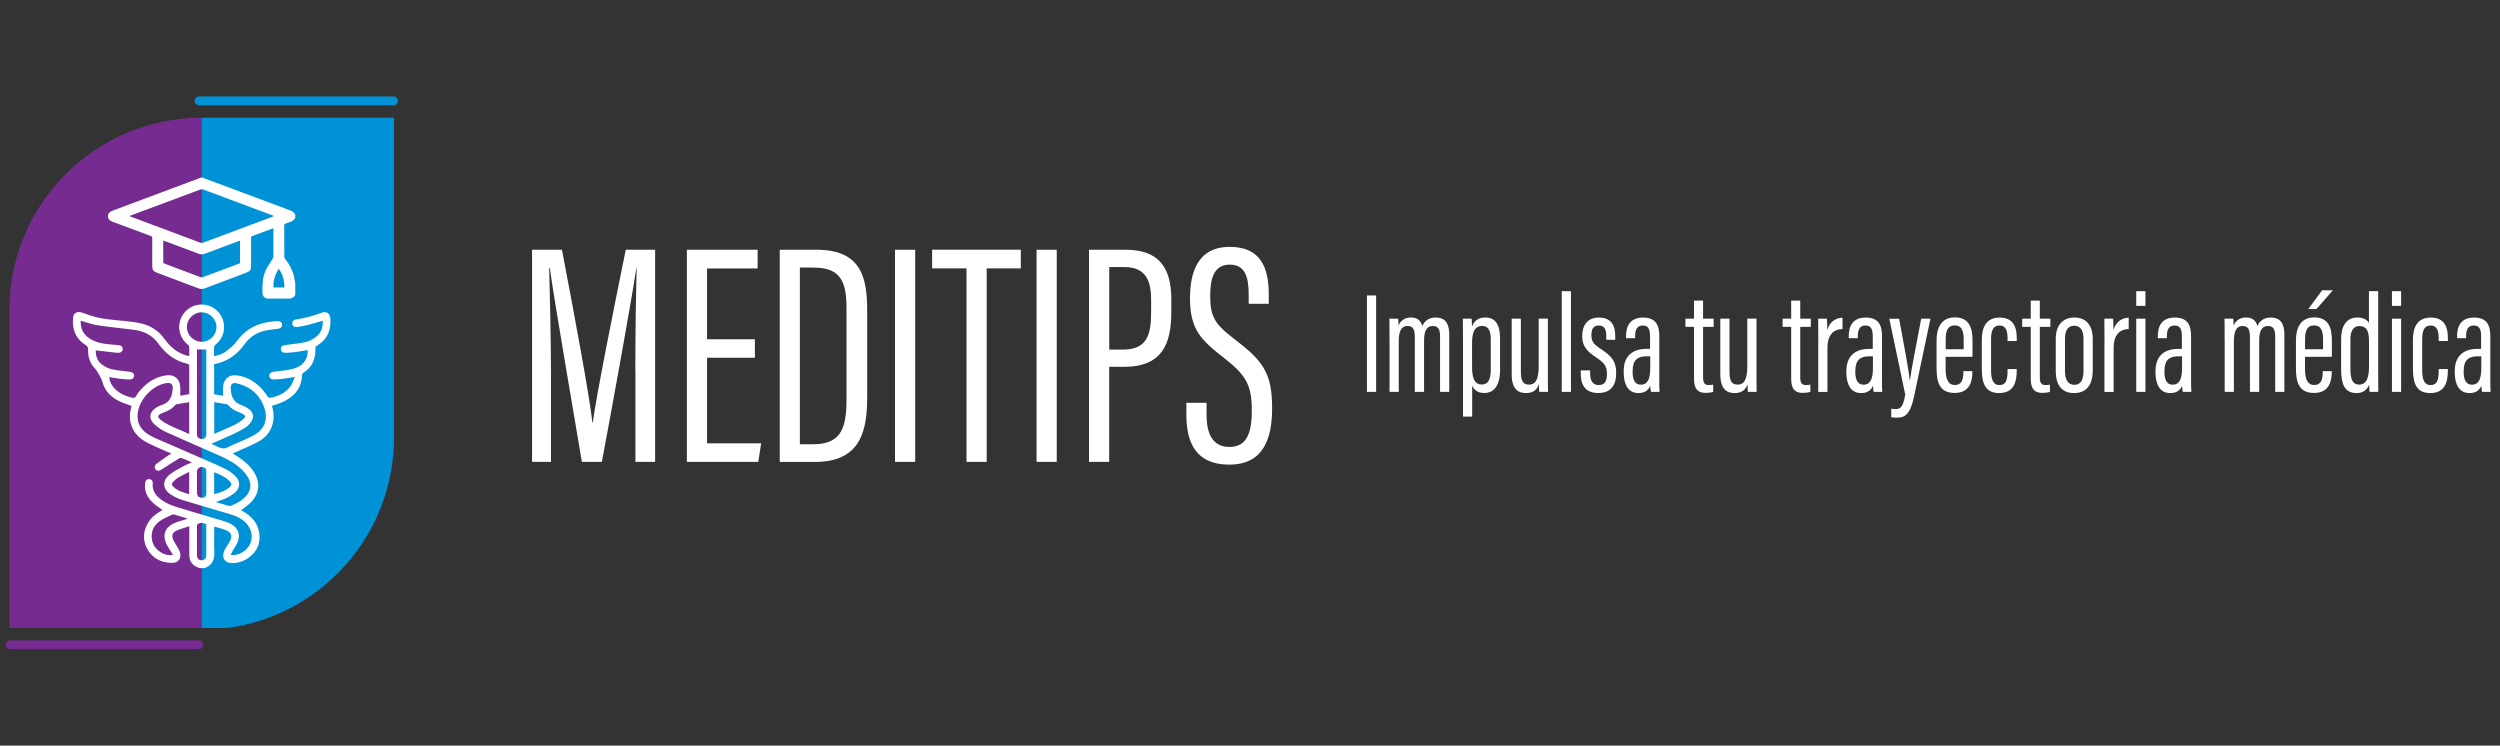
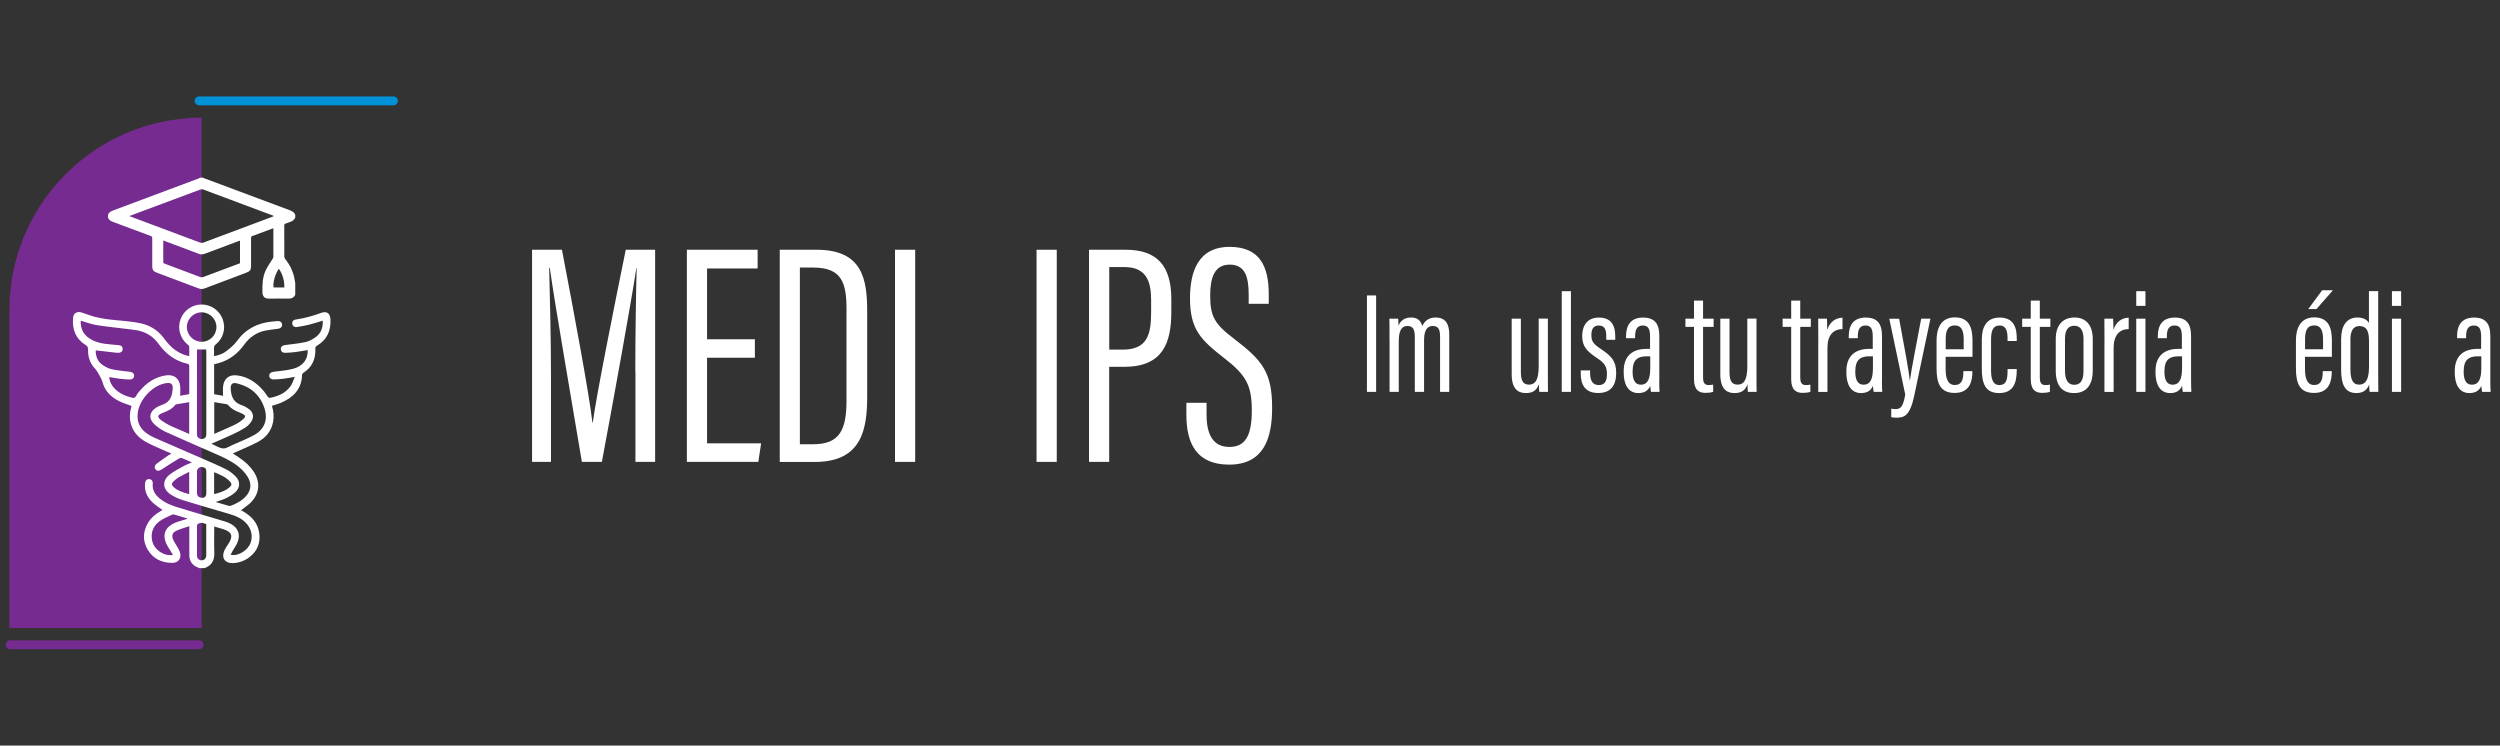
<svg xmlns="http://www.w3.org/2000/svg" id="Layer_1" data-name="Layer 1" viewBox="0 0 400 119.3">
  <rect x="0" y="0" width="400" height="119.3" fill="#333333" stroke="none" />
  <defs>
    <style>
      .cls-1 {
        stroke: #752b8f;
      }

      .cls-1, .cls-2 {
        fill: none;
        stroke-linecap: round;
        stroke-linejoin: round;
        stroke-width: 1.42px;
      }

      .cls-2 {
        stroke: #0092d7;
      }

      .cls-3 {
        fill: #0092d7;
      }

      .cls-4 {
        fill: #fff;
      }

      .cls-5 {
        fill: #752b8f;
      }
    </style>
  </defs>
  <g>
    <path class="cls-4" d="m101.65,59.37c0-6.33.12-12.92.22-16.49h-.05c-.86,5.65-3.62,20.87-5.52,31.02h-3.2c-1.44-8.71-4.3-25.02-5.13-31.04h-.1c.1,3.93.29,11.64.29,17.45v13.59h-3.03v-33.94h4.78c1.99,10.37,4.42,23.46,4.88,27.68h.05c.53-4.09,3.3-17.94,5.28-27.68h4.7v33.94h-3.15v-14.53Z" />
    <path class="cls-4" d="m120.78,57.24h-7.65v13.69h8.65l-.45,2.97h-11.43v-33.94h11.32v2.99h-8.09v11.33h7.65v2.97Z" />
    <path class="cls-4" d="m124.75,39.96h5.9c7.36,0,8.1,4.72,8.1,9.9v13.5c0,5.21-.78,10.55-8.37,10.55h-5.62v-33.94Zm3.23,31.12h2.13c4.27,0,5.33-2.35,5.33-7.01v-14.65c0-4.11-.74-6.61-5.28-6.61h-2.18v28.27Z" />
    <path class="cls-4" d="m146.43,39.96v33.94h-3.23v-33.94h3.23Z" />
-     <path class="cls-4" d="m154.64,42.94h-5.5v-2.99h14.19v2.99h-5.46v30.96h-3.23v-30.96Z" />
    <path class="cls-4" d="m169.08,39.96v33.94h-3.23v-33.94h3.23Z" />
    <path class="cls-4" d="m174.24,39.96h5.89c4.96,0,7.28,2.53,7.28,7.89v2.08c0,4.99-1.41,8.76-7.52,8.76h-2.42v15.21h-3.23v-33.94Zm3.23,15.98h2.16c3.99,0,4.55-2.47,4.55-6.05v-1.86c0-2.81-.64-5.3-4.27-5.3h-2.43v13.21Z" />
    <path class="cls-4" d="m193.05,64.44v1.94c0,3.35,1.19,5.13,3.66,5.13s3.58-1.72,3.58-5.79-.89-5.69-4.45-8.45c-3.63-2.83-5.44-4.51-5.44-9.51,0-4.26,1.27-8.29,6.41-8.26,4.77.03,6.19,3.13,6.19,7.59v1.52h-3.21v-1.43c0-2.93-.59-4.84-3.05-4.84s-3.11,2.17-3.11,4.93c0,3.33.67,4.54,3.81,6.93,4.62,3.51,6.1,5.46,6.1,11.08,0,4.76-1.29,9.06-6.87,9.06-5.29,0-6.85-3.49-6.85-7.96v-1.93h3.23Z" />
  </g>
  <g>
    <g>
      <path class="cls-5" d="m30.3,18.84v.06C14.22,19.92,1.5,33.28,1.5,49.61v50.87h30.77V18.84h-1.97Z" />
-       <path class="cls-3" d="m36.37,100.48h0c15.06-2.01,26.67-14.9,26.67-30.5V18.84h-30.77v81.64h4.1Z" />
    </g>
    <g>
      <line class="cls-1" x1="1.62" y1="103.16" x2="31.85" y2="103.16" />
      <line class="cls-2" x1="62.95" y1="16.14" x2="31.85" y2="16.14" />
    </g>
  </g>
  <g>
    <path class="cls-4" d="m31.86,90.89c-.74-.28-1.33-.71-1.51-1.53-.05-.22-.06-.46-.06-.69,0-1.47,0-2.93,0-4.48-.7.24-1.38.42-2.01.7-.72.32-.87.79-.55,1.51.14.32.36.61.53.92.18.32.39.64.51.98.33.96-.19,1.76-1.19,1.76-1.65,0-3.04-.61-3.92-2.07-.86-1.42-.82-2.9.02-4.33.48-.81,1.18-1.4,1.99-1.86.11-.06.23-.13.33-.2-.5-.37-1.01-.69-1.46-1.09-.95-.85-1.48-1.89-1.33-3.21.05-.42.3-.67.65-.65.35.02.62.31.58.72-.11,1.01.35,1.75,1.08,2.36.9.76,1.97,1.17,3.08,1.5,2.48.74,4.96,1.47,7.44,2.22.3.09.6.21.87.36,1.23.66,1.62,1.77,1.05,3.06-.19.43-.48.83-.72,1.24-.12.21-.22.43-.34.65,1.17.29,2.76-.69,3.2-1.92.45-1.27,0-2.63-1.15-3.54-.91-.72-2-.99-3.08-1.31-2.23-.66-4.47-1.29-6.69-1.99-.68-.21-1.36-.54-1.95-.94-1.2-.83-1.29-2.11-.18-3.05.69-.58,1.54-.98,2.33-1.43.4-.23.84-.38,1.33-.59-.59-.26-1.1-.5-1.62-.7-.12-.05-.31-.02-.42.05-.93.57-1.86,1.14-2.77,1.75-.4.27-.73.33-.98.05-.25-.28-.22-.67.16-.96.61-.47,1.25-.89,1.87-1.33.13-.09.28-.17.47-.28-.94-.41-1.83-.78-2.71-1.19-.62-.29-1.25-.57-1.82-.95-1.78-1.2-2.46-3.05-1.93-5.14.03-.12.06-.24.09-.34-.66-.25-1.33-.44-1.95-.75-1.35-.66-2.35-1.65-2.73-3.16-.1-.41-.85-1.75-1.15-2.05-.83-.84-1.15-1.88-1.13-3.04,0-.35-.07-.55-.39-.75-1.63-1.02-2.19-2.56-2-4.41.07-.7.64-1.02,1.37-.79.52.16,1.03.37,1.55.53,1.78.56,3.63.66,5.47.84.9.09,1.8.21,2.67.42,1.49.37,2.69,1.23,3.58,2.47.92,1.28,2.06,2.23,3.6,2.65.09.02.18.04.34.06,0-.53.02-1.03-.01-1.53,0-.11-.16-.24-.27-.33-1.19-.98-1.64-2.57-1.12-4.01.52-1.44,1.88-2.4,3.41-2.38,1.51.01,2.85.97,3.36,2.41.51,1.43.07,3.02-1.12,3.97-.22.18-.3.35-.29.62.02.41,0,.82,0,1.26.74-.13,1.41-.36,1.96-.79.61-.47,1.24-.98,1.69-1.6,1.43-1.98,3.36-2.95,5.75-3.15.26-.02.52-.06.78-.07.42-.02.69.2.72.56.02.36-.22.61-.63.67-.69.09-1.39.16-2.07.3-1.41.29-2.52,1.06-3.35,2.22-1.03,1.44-2.36,2.47-4.07,2.97-.25.07-.5.13-.76.19v4.79c.5.09.99.18,1.43.26,0-.54-.05-1.06.01-1.56.15-1.22.99-1.86,2.21-1.71,1.8.22,3.18,1.19,4.32,2.55.23.27.4.59.62.87.07.09.21.2.3.18,1.35-.24,2.56-.76,3.37-1.92.28-.4.41-.9.65-1.44-.71.12-1.27.23-1.84.3-.49.06-.98.09-1.48.11-.47.02-.77-.22-.77-.6,0-.36.26-.57.72-.63,1.04-.14,2.11-.21,3.12-.48,1.53-.42,2.31-1.46,2.31-2.82,0-.05,0-.11-.01-.17-.67.11-1.32.24-1.98.32-.52.07-1.04.09-1.56.12-.46.02-.73-.2-.75-.58-.02-.38.22-.6.68-.66,1.11-.15,2.23-.25,3.32-.49.58-.13,1.15-.46,1.63-.82.84-.63,1.12-1.54,1.08-2.59-.79.23-1.54.48-2.3.67-.6.15-1.21.24-1.82.34-.4.07-.71-.15-.76-.5-.05-.37.15-.64.58-.7,1.4-.2,2.76-.59,4.08-1.07.85-.31,1.4.08,1.45.99.11,1.85-.54,3.33-2.18,4.29-.23.13-.24.29-.23.5.05,1.63-.52,2.94-1.94,3.83-.1.06-.19.21-.19.32-.07,2.31-1.43,3.64-3.41,4.48-.45.19-.93.31-1.41.47.25.84.35,1.69.19,2.56-.28,1.48-1.16,2.54-2.46,3.23-1.11.59-2.29,1.06-3.43,1.58-.17.08-.35.15-.57.25.41.27.78.49,1.13.74.85.59,1.62,1.27,2.2,2.14,1.17,1.76.96,3.65-.57,5.09-.43.4-.93.72-1.43,1.11.12.07.25.14.38.22,1.3.76,2.26,1.79,2.51,3.33.26,1.58-.23,2.91-1.48,3.91-.8.64-1.74.98-2.77,1.01-1.22.03-1.82-.85-1.33-1.97.17-.4.43-.76.67-1.13.79-1.24.57-1.88-.82-2.33-.47-.15-.94-.28-1.45-.43,0,1.41-.04,2.79.01,4.15.05,1.24-.39,2.1-1.58,2.51h-.82ZM15.32,56.06c-.02.94.28,1.8,1.13,2.36.45.3.96.56,1.48.67.95.2,1.92.28,2.88.4.42.05.67.3.65.65-.02.35-.3.59-.72.58-.48-.02-.96-.04-1.44-.1-.6-.07-1.2-.19-1.82-.29.06.75.38,1.35.87,1.85.76.78,1.72,1.19,2.76,1.45.33.08.53.01.68-.3.13-.27.32-.51.52-.74,1.14-1.35,2.52-2.31,4.32-2.54,1.2-.15,2.05.49,2.19,1.68.06.51.01,1.03.01,1.59.43-.08.93-.17,1.45-.26,0-1.56,0-3.06,0-4.57,0-.09-.12-.25-.21-.27-2.03-.43-3.54-1.58-4.73-3.24-.82-1.15-1.98-1.85-3.36-2.12-.64-.12-1.3-.18-1.95-.26-1.53-.19-3.08-.34-4.6-.59-.84-.14-1.66-.46-2.52-.7-.04,1.16.35,2.12,1.33,2.79.73.5,1.55.76,2.41.89.77.11,1.55.16,2.33.23.43.04.66.27.65.64-.01.36-.28.59-.7.59-.12,0-.25,0-.37-.02-1.07-.12-2.14-.25-3.23-.37Zm19.21,24.27c.72.21,1.39.41,2.06.6.1.03.22.03.32,0,.92-.35,1.78-.8,2.44-1.54.81-.9.94-1.94.33-3-.26-.44-.59-.86-.96-1.22-1.05-1.04-2.34-1.71-3.67-2.3-2.82-1.24-5.65-2.46-8.46-3.73-.69-.31-1.35-.75-1.9-1.27-.96-.89-.8-1.98.31-2.66.26-.16.53-.3.81-.39,1.13-.36,1.7-1,1.82-2.59.06-.78-.24-1.03-1.01-.93-2.13.28-4.32,2.57-4.58,4.77-.17,1.41.33,2.5,1.48,3.3.4.28.84.51,1.29.71,2.43,1.07,4.87,2.12,7.31,3.18,1.35.59,2.72,1.16,4.04,1.82.59.29,1.14.73,1.59,1.2.73.77.67,1.77-.11,2.49-.41.37-.91.66-1.4.91-.52.26-1.1.41-1.72.64Zm-.73-9.34c.7.3,1.3.72,1.91.76.51.03,1.06-.38,1.59-.6.01,0,.03,0,.04-.01,1.11-.51,2.26-.94,3.32-1.53,1.71-.96,2.26-2.54,1.62-4.39-.46-1.35-1.29-2.43-2.51-3.15-.59-.35-1.27-.58-1.93-.74-.63-.16-.95.14-.93.79.06,1.62.66,2.33,1.77,2.71.43.15.85.39,1.21.67.66.51.78,1.29.3,1.98-.25.35-.56.69-.92.92-.64.41-1.33.77-2.02,1.09-1.1.51-2.22.98-3.45,1.52Zm-2.28-15.08v.5c0,4.35,0,8.69-.01,13.04,0,.45.15.63.53.76.46.16.97-.17.97-.65,0-4.41,0-8.83,0-13.24,0-.14-.01-.28-.02-.41h-1.47Zm.73-1.22c1.3,0,2.36-1.03,2.38-2.33.02-1.28-1.04-2.37-2.33-2.39-1.31-.02-2.4,1.05-2.4,2.35,0,1.29,1.05,2.35,2.35,2.36Zm-1.98,9.66c-.7.11-1.36.22-2.02.33-.07.01-.16.06-.21.11-.51.66-1.23.97-1.98,1.26-.93.36-.97.68-.17,1.26,1.32.96,2.89,1.4,4.38,2.13v-5.09Zm4.01,0v5.07c1-.44,1.97-.85,2.92-1.29.4-.18.79-.39,1.15-.63.26-.17.5-.39.72-.6.21-.2.19-.42-.07-.57-.25-.14-.5-.28-.77-.38-.66-.24-1.24-.57-1.7-1.11-.06-.07-.14-.14-.23-.16-.67-.12-1.34-.22-2.04-.34Zm-4.35,18.68v-.09c-.68-.2-1.36-.41-2.04-.61-.11-.03-.26-.03-.36.02-.68.34-1.42.61-2.02,1.06-1.03.78-1.45,1.87-1.15,3.17.32,1.39,1.93,2.48,3.31,2.2-.23-.38-.44-.74-.67-1.09-1.28-1.96-.74-3.5,1.48-4.22.48-.15.96-.29,1.44-.44Zm3.08.83c-.23-.07-.41-.14-.6-.19-.36-.09-.89.15-.89.4,0,1.62,0,3.23,0,4.85,0,.42.33.73.73.73.4,0,.72-.3.75-.72.01-.22,0-.44,0-.66,0-1.46,0-2.93,0-4.41Zm0-6.67c0-.55,0-1.09,0-1.64,0-.57-.1-.7-.65-.83-.37-.09-.84.29-.84.67,0,1.16,0,2.33,0,3.49q0,.62.59.74c.57.12.9-.15.9-.71,0-.57,0-1.15,0-1.72Zm-2.74-1.69c-.64.33-1.22.6-1.76.92-.31.19-.58.45-.84.71-.19.2-.22.45-.02.67.71.75,1.66.98,2.62,1.27v-3.58Zm3.99,3.56c.9-.23,1.77-.49,2.47-1.1.35-.3.38-.56.09-.88-.68-.77-1.61-1.13-2.56-1.53v3.51Z" />
    <path class="cls-4" d="m47.26,47.13c-.23.51-.64.67-1.18.65-1.03-.03-2.07,0-3.1,0-.63,0-.97-.35-.99-.98-.03-1.22,0-2.44.53-3.56.3-.63.72-1.2,1.08-1.8.06-.1.14-.22.14-.33,0-1.5,0-2.99,0-4.49,0-.03-.01-.05-.02-.1-.85.32-1.68.63-2.52.94-.26.1-.52.21-.8.29-.2.06-.24.17-.23.36,0,1.48,0,2.95,0,4.43,0,.64-.16.86-.76,1.09-2.22.83-4.43,1.66-6.65,2.51-.34.13-.65.13-.99,0-2.23-.85-4.47-1.68-6.7-2.52-.53-.2-.71-.45-.71-1.01,0-1.5,0-2.99,0-4.49,0-.21-.06-.3-.26-.37-2.04-.75-4.07-1.52-6.11-2.28-.48-.18-.72-.47-.72-.88,0-.41.24-.69.73-.88,4.62-1.73,9.23-3.45,13.85-5.18.06-.02.11-.06.17-.1.16,0,.31,0,.47,0,.07.03.13.08.2.1,4.56,1.71,9.12,3.41,13.68,5.11.38.14.7.33.87.71v.47c-.17.38-.48.59-.87.71-.22.07-.44.17-.66.24-.18.05-.23.15-.23.33,0,1.65,0,3.3.01,4.95,0,.13.06.29.14.39.68.83,1.16,1.75,1.41,2.8.08.34.13.69.2,1.03v1.88Zm-26.57-12.56c.18.07.27.11.36.14,3.64,1.36,7.28,2.72,10.92,4.09.21.08.39.09.61,0,3.67-1.38,7.35-2.75,11.03-4.13.06-.02.12-.07.21-.11-.09-.04-.14-.07-.2-.09-3.71-1.39-7.43-2.78-11.14-4.16-.13-.05-.31-.03-.44.02-3.06,1.14-6.11,2.28-9.17,3.42-.7.26-1.4.52-2.18.82Zm17.72,3.93c-.13.04-.23.08-.33.11-1.76.66-3.52,1.31-5.28,1.98-.36.14-.69.14-1.05,0-1.36-.52-2.73-1.03-4.1-1.54-.5-.19-1-.37-1.53-.57,0,1.19,0,2.34,0,3.49,0,.07.1.18.18.2,1.93.73,3.86,1.46,5.8,2.18.1.04.25.03.36-.01.62-.22,1.24-.46,1.86-.69,1.36-.51,2.72-1.02,4.08-1.53v-3.62Zm7.09,7.49c0-1.1-.25-2.08-.88-2.99-.6.84-.98,2.18-.85,2.99h1.72Z" />
  </g>
  <g>
    <path class="cls-4" d="m220.18,47.27v15.43h-1.47v-15.43h1.47Z" />
    <path class="cls-4" d="m222.32,54.36c0-2.08,0-2.79-.02-3.37h1.4c.05.34.05.73.06,1.11.33-.79.97-1.3,1.99-1.3.89,0,1.55.36,1.81,1.37.35-.74.96-1.37,2.14-1.37,1.12,0,2.18.48,2.18,2.74v9.16h-1.47v-8.85c0-.94-.17-1.69-1.14-1.69-1.16,0-1.42,1.06-1.42,2.35v8.19h-1.48v-8.74c0-1.31-.32-1.8-1.17-1.8-1.13,0-1.4,1.09-1.4,2.47v8.07h-1.47v-8.34Z" />
-     <path class="cls-4" d="m235.55,61.71v4.95h-1.47v-12.29c0-1.6,0-2.64-.02-3.38h1.4c.03.25.06.7.06,1.27.28-.79.91-1.46,2.11-1.46,1.6,0,2.38,1.07,2.38,3.38v5.01c0,2.57-1.03,3.69-2.53,3.69-1.2,0-1.69-.63-1.92-1.17Zm2.97-2.48v-5.02c0-1.5-.55-2.06-1.33-2.06-1.33,0-1.66,1.16-1.66,2.72v3.78c0,1.4.19,2.87,1.55,2.87,1.02,0,1.44-.83,1.44-2.3Z" />
    <path class="cls-4" d="m247.66,59.6c0,1.47,0,2.56.02,3.1h-1.4c-.03-.21-.06-.81-.06-1.24-.35,1.07-1.07,1.43-2.08,1.43-.93,0-2.27-.34-2.27-2.98v-8.92h1.47v8.53c0,1.46.39,2.02,1.3,2.02.84,0,1.55-.5,1.55-2.91v-7.65h1.47v8.61Z" />
    <path class="cls-4" d="m249.88,62.7v-16.11h1.47v16.11h-1.47Z" />
    <path class="cls-4" d="m254.42,59.26v.51c0,1.24.51,1.84,1.37,1.84.95,0,1.32-.6,1.32-1.75,0-1.22-.36-1.77-1.68-2.64-1.56-1.03-2.28-1.85-2.28-3.46s.78-2.95,2.67-2.95c2.04,0,2.62,1.34,2.62,3.01v.55h-1.44v-.63c0-1.04-.29-1.66-1.21-1.66-.83,0-1.17.57-1.17,1.54s.3,1.4,1.49,2.2c1.64,1.09,2.48,1.9,2.48,3.83,0,2.09-.92,3.23-2.88,3.23-2.21,0-2.79-1.49-2.79-3.09v-.53h1.49Z" />
    <path class="cls-4" d="m265.48,60.76c0,.81.01,1.62.05,1.94h-1.37c-.06-.3-.11-.77-.12-.97-.37.9-1.11,1.16-1.91,1.16-1.68,0-2.34-1.47-2.34-3.29v-.21c0-2.59,1.57-3.57,3.65-3.57h.57v-1.94c0-1.09-.2-1.8-1.16-1.8s-1.23.73-1.23,1.69v.34h-1.45v-.32c0-1.62.64-2.98,2.73-2.98s2.59,1.29,2.59,2.97v6.99Zm-1.44-3.75h-.62c-1.39,0-2.2.59-2.2,2.34v.2c0,1.1.33,2,1.29,2,1.15,0,1.53-.94,1.53-2.73v-1.81Z" />
    <path class="cls-4" d="m269.67,50.99h1.37v-2.89h1.45v2.89h1.69v1.31h-1.69v8.09c0,.61.11,1.22.86,1.22.22,0,.58-.02.76-.07v1.15c-.34.13-.85.17-1.23.17-1.06,0-1.84-.47-1.84-2.2v-8.36h-1.37v-1.31Z" />
-     <path class="cls-4" d="m281.04,59.6c0,1.47,0,2.56.02,3.1h-1.4c-.03-.21-.06-.81-.06-1.24-.35,1.07-1.07,1.43-2.08,1.43-.93,0-2.27-.34-2.27-2.98v-8.92h1.47v8.53c0,1.46.39,2.02,1.3,2.02.84,0,1.55-.5,1.55-2.91v-7.65h1.47v8.61Z" />
+     <path class="cls-4" d="m281.04,59.6c0,1.47,0,2.56.02,3.1h-1.4c-.03-.21-.06-.81-.06-1.24-.35,1.07-1.07,1.43-2.08,1.43-.93,0-2.27-.34-2.27-2.98v-8.92h1.47v8.53c0,1.46.39,2.02,1.3,2.02.84,0,1.55-.5,1.55-2.91v-7.65h1.47Z" />
    <path class="cls-4" d="m285.22,50.99h1.37v-2.89h1.45v2.89h1.69v1.31h-1.69v8.09c0,.61.11,1.22.86,1.22.22,0,.58-.02.76-.07v1.15c-.34.13-.85.17-1.23.17-1.06,0-1.84-.47-1.84-2.2v-8.36h-1.37v-1.31Z" />
    <path class="cls-4" d="m290.93,54.98c0-1.88,0-2.99-.02-3.99h1.4c.02.33.05.99.05,1.81.43-1.41,1.43-1.94,2.44-1.97v1.82c-1.47.02-2.41.97-2.41,3.02v7.04h-1.47v-7.72Z" />
    <path class="cls-4" d="m301.11,60.76c0,.81.01,1.62.05,1.94h-1.37c-.06-.3-.11-.77-.12-.97-.37.9-1.11,1.16-1.91,1.16-1.68,0-2.34-1.47-2.34-3.29v-.21c0-2.59,1.57-3.57,3.65-3.57h.57v-1.94c0-1.09-.2-1.8-1.16-1.8s-1.23.73-1.23,1.69v.34h-1.45v-.32c0-1.62.64-2.98,2.73-2.98s2.59,1.29,2.59,2.97v6.99Zm-1.44-3.75h-.62c-1.39,0-2.2.59-2.2,2.34v.2c0,1.1.33,2,1.29,2,1.15,0,1.53-.94,1.53-2.73v-1.81Z" />
    <path class="cls-4" d="m303.86,50.99c.81,4.36,1.59,8.52,1.69,9.85h.04c.24-1.86,1.09-5.97,1.8-9.85h1.48l-2.6,12.36c-.69,3.23-1.62,3.48-2.88,3.48-.27,0-.59-.05-.8-.09l.02-1.36c.1.03.43.08.64.08.88,0,1.24-.39,1.59-2.32l-2.55-12.14h1.58Z" />
    <path class="cls-4" d="m311.3,57.11v1.96c0,1.23.24,2.53,1.46,2.53,1.15,0,1.38-.92,1.38-2.11v-.11h1.44v.09c0,1.39-.33,3.4-2.83,3.4-2.32,0-2.9-1.55-2.9-3.93v-4.49c0-1.82.65-3.67,2.93-3.67s2.82,1.67,2.82,3.67v2.64h-4.31Zm2.89-1.22v-1.53c0-1.09-.16-2.29-1.41-2.29s-1.47,1.01-1.47,2.3v1.51h2.88Z" />
    <path class="cls-4" d="m322.68,59.05v.16c0,2-.51,3.68-2.83,3.68-2.19,0-2.76-1.53-2.76-3.89v-4.67c0-2,.74-3.52,2.86-3.52,2.28,0,2.73,1.68,2.73,3.27v.48h-1.47v-.38c0-1.1-.18-2.1-1.29-2.1-.96,0-1.35.72-1.35,2.2v5.01c0,1.12.21,2.32,1.32,2.32.97,0,1.32-.63,1.32-2.24v-.32h1.47Z" />
    <path class="cls-4" d="m323.55,50.99h1.37v-2.89h1.45v2.89h1.69v1.31h-1.69v8.09c0,.61.11,1.22.86,1.22.22,0,.58-.02.76-.07v1.15c-.34.13-.85.17-1.23.17-1.06,0-1.84-.47-1.84-2.2v-8.36h-1.37v-1.31Z" />
    <path class="cls-4" d="m334.84,54.25v5c0,2.55-1.19,3.64-2.99,3.64s-2.93-1.07-2.93-3.57v-5.1c0-2.19,1.13-3.42,3-3.42s2.92,1.28,2.92,3.44Zm-4.44-.03v5.15c0,1.35.46,2.2,1.48,2.2.94,0,1.48-.64,1.48-2.22v-5.14c0-1.21-.42-2.09-1.47-2.09s-1.49.76-1.49,2.1Z" />
    <path class="cls-4" d="m336.72,54.98c0-1.88,0-2.99-.02-3.99h1.4c.02.33.05.99.05,1.81.43-1.41,1.43-1.94,2.44-1.97v1.82c-1.47.02-2.41.97-2.41,3.02v7.04h-1.47v-7.72Z" />
    <path class="cls-4" d="m341.8,50.99h1.47v11.71h-1.47v-11.71Zm0-4.4h1.47v2.35h-1.47v-2.35Z" />
    <path class="cls-4" d="m350.57,60.76c0,.81.02,1.62.05,1.94h-1.37c-.06-.3-.11-.77-.12-.97-.37.9-1.11,1.16-1.91,1.16-1.68,0-2.34-1.47-2.34-3.29v-.21c0-2.59,1.57-3.57,3.65-3.57h.57v-1.94c0-1.09-.2-1.8-1.17-1.8s-1.23.73-1.23,1.69v.34h-1.45v-.32c0-1.62.64-2.98,2.73-2.98s2.59,1.29,2.59,2.97v6.99Zm-1.44-3.75h-.62c-1.39,0-2.2.59-2.2,2.34v.2c0,1.1.33,2,1.29,2,1.15,0,1.53-.94,1.53-2.73v-1.81Z" />
-     <path class="cls-4" d="m355.94,54.36c0-2.08,0-2.79-.02-3.37h1.4c.05.34.05.73.06,1.11.33-.79.97-1.3,1.99-1.3.89,0,1.55.36,1.81,1.37.35-.74.96-1.37,2.14-1.37,1.12,0,2.18.48,2.18,2.74v9.16h-1.47v-8.85c0-.94-.17-1.69-1.14-1.69-1.16,0-1.42,1.06-1.42,2.35v8.19h-1.48v-8.74c0-1.31-.32-1.8-1.17-1.8-1.13,0-1.4,1.09-1.4,2.47v8.07h-1.47v-8.34Z" />
    <path class="cls-4" d="m368.8,57.11v1.96c0,1.23.24,2.53,1.46,2.53,1.15,0,1.38-.92,1.38-2.11v-.11h1.44v.09c0,1.39-.33,3.4-2.83,3.4-2.32,0-2.9-1.55-2.9-3.93v-4.49c0-1.82.65-3.67,2.93-3.67s2.82,1.67,2.82,3.67v2.64h-4.31Zm2.89-1.22v-1.53c0-1.09-.16-2.29-1.41-2.29s-1.47,1.01-1.47,2.3v1.51h2.88Zm1.58-9.45l-2.64,3.01h-1.31l2.23-3.01h1.72Z" />
    <path class="cls-4" d="m380.51,46.59v13.15c0,1.3,0,2.3.02,2.96h-1.4c-.03-.2-.06-.85-.06-1.16-.29.71-.82,1.35-2.04,1.35-1.94,0-2.45-1.53-2.45-3.78v-4.85c0-2.08.83-3.46,2.62-3.46,1.05,0,1.59.45,1.83.89v-5.11h1.47Zm-4.44,7.76v4.79c0,1.59.39,2.4,1.37,2.4,1.29,0,1.6-1.25,1.6-2.93v-3.91c0-1.29-.13-2.53-1.55-2.53-1.01,0-1.43.85-1.43,2.19Z" />
    <path class="cls-4" d="m382.71,50.99h1.47v11.71h-1.47v-11.71Zm0-4.4h1.47v2.35h-1.47v-2.35Z" />
-     <path class="cls-4" d="m391.66,59.05v.16c0,2-.51,3.68-2.83,3.68-2.19,0-2.76-1.53-2.76-3.89v-4.67c0-2,.74-3.52,2.86-3.52,2.28,0,2.73,1.68,2.73,3.27v.48h-1.47v-.38c0-1.1-.18-2.1-1.29-2.1-.96,0-1.35.72-1.35,2.2v5.01c0,1.12.21,2.32,1.32,2.32.97,0,1.32-.63,1.32-2.24v-.32h1.47Z" />
    <path class="cls-4" d="m398.45,60.76c0,.81.02,1.62.05,1.94h-1.37c-.06-.3-.11-.77-.12-.97-.37.9-1.11,1.16-1.91,1.16-1.68,0-2.34-1.47-2.34-3.29v-.21c0-2.59,1.57-3.57,3.65-3.57h.57v-1.94c0-1.09-.2-1.8-1.17-1.8s-1.23.73-1.23,1.69v.34h-1.45v-.32c0-1.62.64-2.98,2.73-2.98s2.59,1.29,2.59,2.97v6.99Zm-1.44-3.75h-.62c-1.39,0-2.2.59-2.2,2.34v.2c0,1.1.33,2,1.29,2,1.15,0,1.53-.94,1.53-2.73v-1.81Z" />
  </g>
</svg>